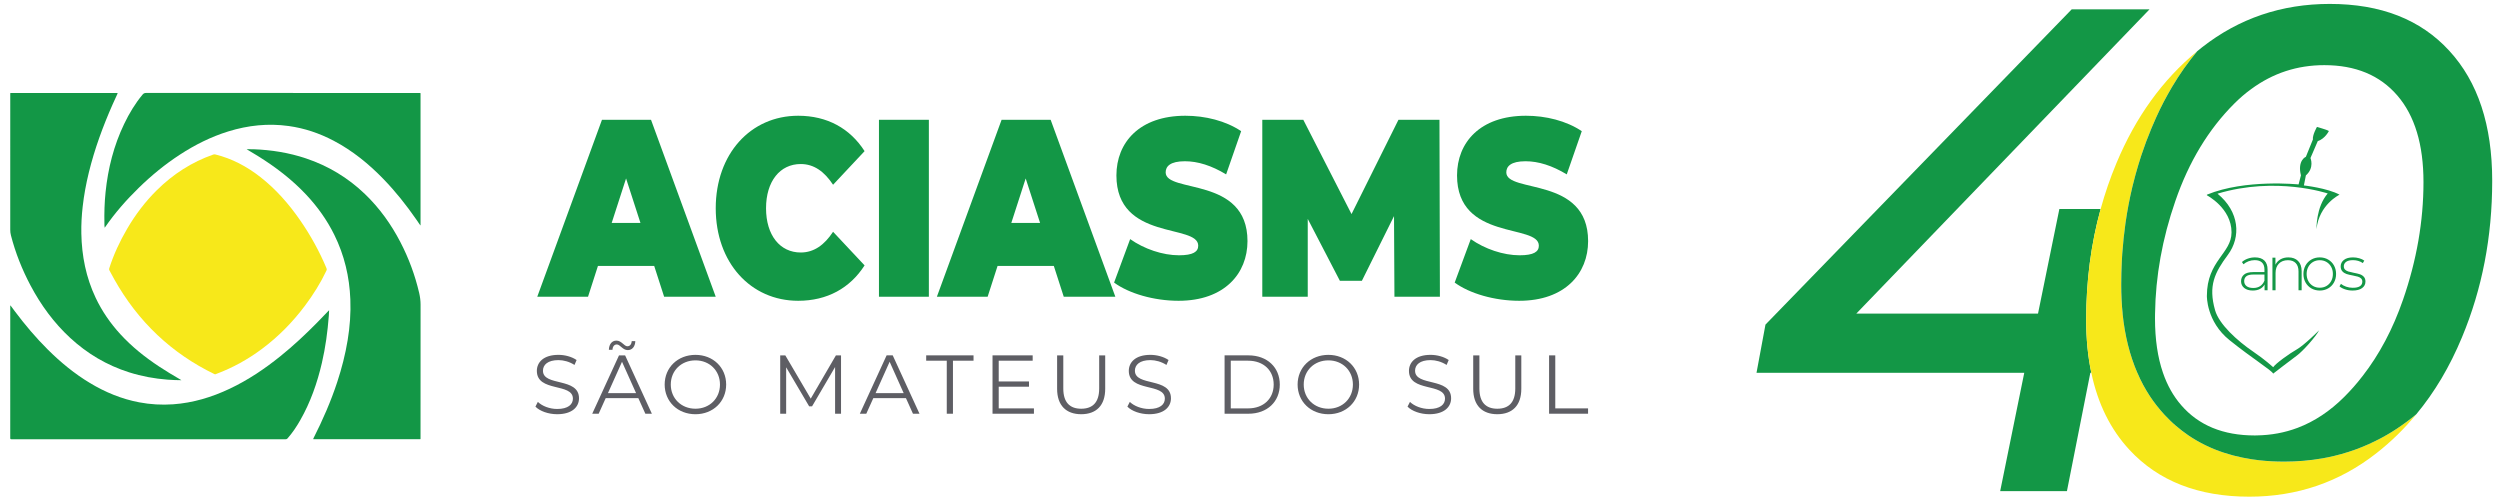
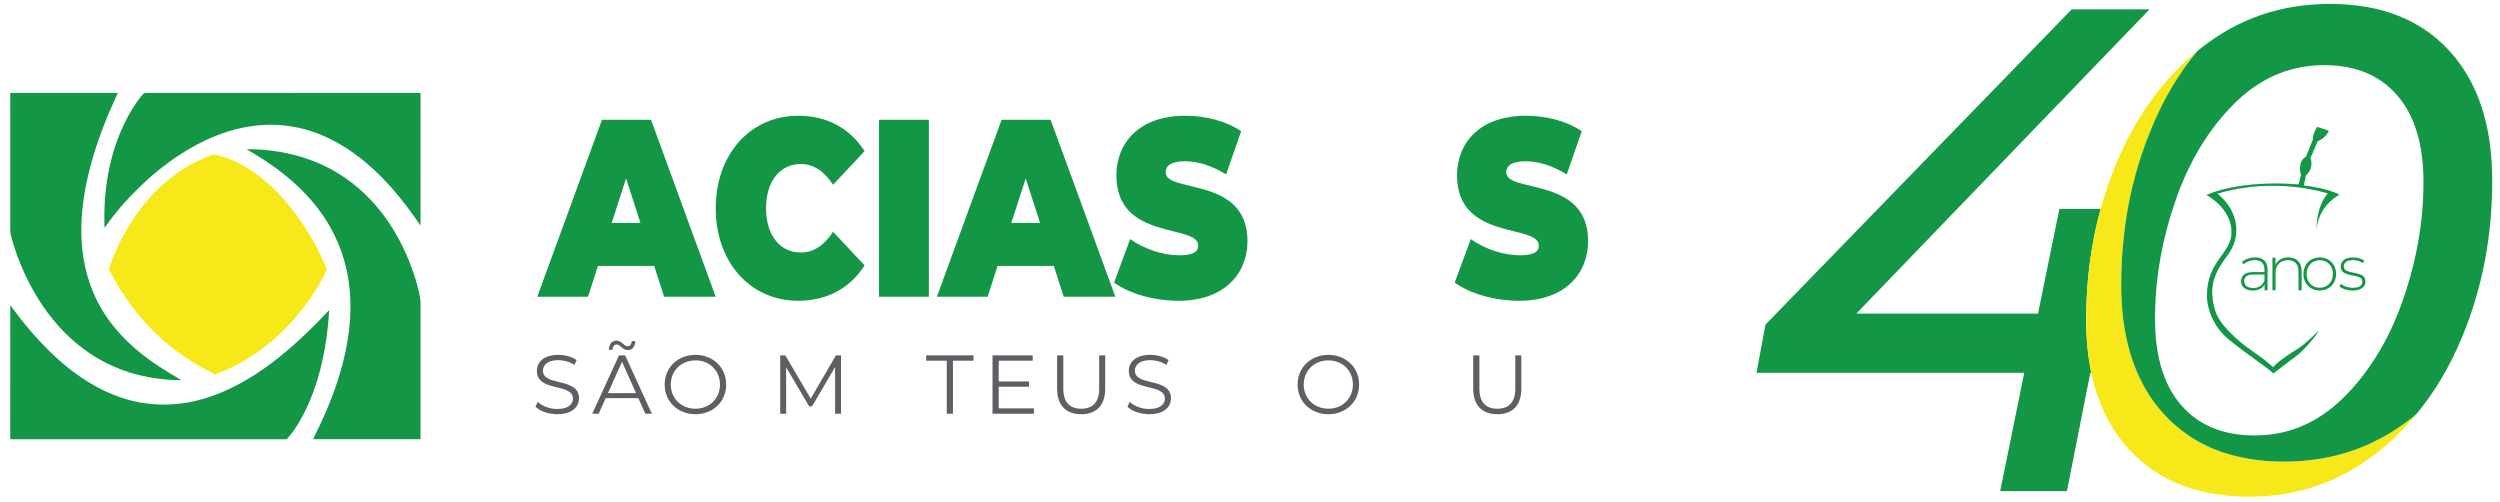
<svg xmlns="http://www.w3.org/2000/svg" width="204" height="41" viewBox="0 0 204 41" fill="none">
  <path d="M17.552 30.548C17.531 30.539 17.508 30.531 17.486 30.521C15.776 29.693 14.223 28.637 12.841 27.333C11.437 26.008 10.282 24.49 9.336 22.811C9.196 22.561 9.064 22.308 8.926 22.058C8.898 22.007 8.894 21.96 8.912 21.904C9.272 20.773 9.77 19.703 10.368 18.68C11.045 17.52 11.848 16.456 12.805 15.512C14.124 14.21 15.646 13.225 17.403 12.611C17.464 12.59 17.519 12.59 17.58 12.605C18.94 12.943 20.145 13.587 21.243 14.444C22.52 15.442 23.572 16.646 24.491 17.972C25.344 19.204 26.063 20.509 26.643 21.89C26.672 21.957 26.671 22.012 26.639 22.078C26.159 23.093 25.563 24.04 24.891 24.938C23.887 26.279 22.725 27.464 21.379 28.468C20.235 29.322 18.997 30.007 17.658 30.509C17.624 30.522 17.59 30.534 17.552 30.548V30.548Z" fill="#F7E81A" />
  <path d="M20.128 12.177C20.323 12.177 20.502 12.171 20.679 12.178C22.143 12.233 23.577 12.459 24.968 12.926C26.79 13.537 28.396 14.505 29.78 15.835C30.966 16.975 31.911 18.292 32.666 19.746C33.355 21.07 33.869 22.459 34.206 23.911C34.279 24.226 34.319 24.542 34.319 24.866C34.314 28.484 34.316 32.1 34.315 35.717C34.315 35.86 34.334 35.841 34.188 35.841C31.349 35.841 28.51 35.841 25.672 35.841C25.657 35.841 25.641 35.84 25.626 35.841C25.556 35.848 25.544 35.832 25.579 35.764C26.333 34.279 26.998 32.756 27.519 31.173C27.887 30.055 28.178 28.918 28.369 27.757C28.55 26.655 28.632 25.547 28.588 24.432C28.516 22.587 28.102 20.823 27.279 19.16C26.681 17.951 25.906 16.867 24.984 15.885C23.815 14.64 22.469 13.615 21.021 12.717C20.752 12.55 20.478 12.391 20.207 12.227C20.184 12.214 20.163 12.2 20.128 12.177V12.177Z" fill="#139746" />
  <path d="M14.802 31.025C14.416 31.02 14.051 31.008 13.686 30.981C12.612 30.9 11.56 30.707 10.534 30.381C8.718 29.805 7.12 28.858 5.725 27.569C4.389 26.333 3.335 24.887 2.487 23.287C1.8 21.988 1.26 20.631 0.893 19.208C0.854 19.057 0.835 18.906 0.836 18.749C0.837 15.072 0.837 11.394 0.837 7.716C0.837 7.567 0.817 7.588 0.969 7.587C3.808 7.587 6.647 7.587 9.486 7.587C9.501 7.587 9.517 7.588 9.531 7.587C9.6 7.579 9.608 7.601 9.58 7.663C9.446 7.948 9.315 8.235 9.187 8.524C8.392 10.324 7.717 12.165 7.248 14.079C7.025 14.995 6.852 15.92 6.747 16.857C6.664 17.586 6.623 18.317 6.637 19.05C6.671 20.882 7.019 22.644 7.81 24.309C8.328 25.4 9.006 26.382 9.822 27.271C10.762 28.297 11.842 29.156 13.001 29.92C13.555 30.286 14.124 30.628 14.699 30.96C14.73 30.978 14.759 30.998 14.802 31.025V31.025Z" fill="#139746" />
  <path d="M0.852 24.918C0.975 25.083 1.095 25.247 1.216 25.408C2.041 26.508 2.926 27.556 3.902 28.526C4.945 29.561 6.073 30.492 7.336 31.252C8.587 32.005 9.919 32.557 11.36 32.83C12.276 33.004 13.198 33.057 14.128 32.991C15.751 32.875 17.279 32.414 18.741 31.722C20.234 31.016 21.593 30.102 22.875 29.07C23.938 28.216 24.93 27.284 25.887 26.314C26.199 25.998 26.504 25.675 26.813 25.355C26.823 25.345 26.828 25.329 26.856 25.331C26.848 25.479 26.842 25.626 26.831 25.773C26.734 27.065 26.56 28.346 26.267 29.61C25.887 31.244 25.339 32.815 24.505 34.279C24.202 34.81 23.865 35.32 23.457 35.78C23.416 35.825 23.375 35.842 23.316 35.842C15.856 35.841 8.396 35.841 0.936 35.843C0.857 35.843 0.835 35.825 0.835 35.743C0.837 32.166 0.837 28.589 0.837 25.012C0.837 24.983 0.828 24.952 0.852 24.918V24.918Z" fill="#139746" />
  <path d="M34.295 18.385C34.178 18.215 34.063 18.045 33.946 17.877C33.147 16.728 32.28 15.635 31.306 14.627C30.098 13.378 28.765 12.292 27.219 11.48C26.066 10.875 24.85 10.462 23.557 10.283C21.88 10.05 20.237 10.224 18.625 10.725C17.216 11.162 15.912 11.817 14.679 12.619C13.473 13.404 12.364 14.311 11.335 15.315C10.311 16.312 9.373 17.382 8.562 18.559C8.558 18.564 8.554 18.568 8.542 18.581C8.517 18.461 8.523 18.347 8.52 18.235C8.503 17.38 8.527 16.526 8.615 15.676C8.814 13.737 9.286 11.871 10.134 10.108C10.543 9.256 11.027 8.449 11.633 7.719C11.715 7.621 11.798 7.584 11.926 7.584C19.344 7.588 26.761 7.588 34.178 7.588C34.337 7.588 34.316 7.565 34.316 7.721C34.316 11.237 34.316 14.754 34.316 18.27V18.378C34.309 18.38 34.302 18.383 34.295 18.385Z" fill="#139746" />
  <path d="M52.261 18.191L51.087 14.561L49.914 18.191H52.261ZM53.382 21.698H48.793L47.983 24.214H43.841L49.121 9.775H53.123L58.403 24.214H54.193L53.382 21.698V21.698Z" fill="#139746" />
  <path d="M58.404 16.995C58.404 12.56 61.25 9.445 65.132 9.445C67.496 9.445 69.36 10.476 70.55 12.333L67.979 15.076C67.272 14.004 66.426 13.385 65.339 13.385C63.649 13.385 62.509 14.788 62.509 16.995C62.509 19.201 63.649 20.604 65.339 20.604C66.426 20.604 67.272 19.986 67.979 18.913L70.55 21.656C69.36 23.513 67.496 24.544 65.132 24.544C61.25 24.544 58.404 21.43 58.404 16.995V16.995Z" fill="#139746" />
  <path d="M71.723 9.775H75.795V24.214H71.723V9.775Z" fill="#139746" />
  <path d="M84.87 18.191L83.696 14.561L82.523 18.191H84.87V18.191ZM85.991 21.698H81.402L80.591 24.214H76.45L81.73 9.775H85.733L91.012 24.214H86.802L85.991 21.698Z" fill="#139746" />
  <path d="M90.909 23.059L92.22 19.511C93.358 20.316 94.877 20.831 96.206 20.831C97.361 20.831 97.775 20.542 97.775 20.047C97.775 18.232 91.099 19.697 91.099 14.313C91.099 11.631 92.979 9.445 96.723 9.445C98.345 9.445 100.018 9.857 101.278 10.703L100.052 14.23C98.862 13.509 97.741 13.158 96.688 13.158C95.498 13.158 95.118 13.57 95.118 14.065C95.118 15.798 101.795 14.355 101.795 19.676C101.795 22.317 99.915 24.544 96.171 24.544C94.152 24.544 92.116 23.946 90.909 23.059Z" fill="#139746" />
-   <path d="M113.786 24.214L113.752 17.634L111.129 22.915H109.335L106.712 17.861V24.214H103.003V9.775H106.35L110.284 17.469L114.114 9.775H117.461L117.496 24.214H113.786Z" fill="#139746" />
  <path d="M118.703 23.059L120.015 19.511C121.153 20.316 122.672 20.831 124.001 20.831C125.156 20.831 125.57 20.542 125.57 20.047C125.57 18.232 118.894 19.697 118.894 14.313C118.894 11.631 120.774 9.445 124.518 9.445C126.14 9.445 127.813 9.857 129.073 10.703L127.847 14.23C126.657 13.509 125.536 13.158 124.483 13.158C123.293 13.158 122.914 13.57 122.914 14.065C122.914 15.798 129.59 14.355 129.59 19.676C129.59 22.317 127.71 24.544 123.966 24.544C121.947 24.544 119.911 23.946 118.703 23.059V23.059Z" fill="#139746" />
  <path d="M43.691 33.181L43.889 32.794C44.23 33.127 44.838 33.372 45.466 33.372C46.36 33.372 46.749 32.998 46.749 32.529C46.749 31.222 43.807 32.025 43.807 30.263C43.807 29.562 44.353 28.956 45.568 28.956C46.108 28.956 46.667 29.113 47.05 29.378L46.879 29.78C46.469 29.514 45.992 29.385 45.568 29.385C44.694 29.385 44.305 29.773 44.305 30.249C44.305 31.555 47.247 30.766 47.247 32.501C47.247 33.202 46.688 33.8 45.466 33.8C44.749 33.8 44.046 33.549 43.691 33.181Z" fill="#5E5E64" />
  <path d="M49.978 28.542H49.684C49.698 28.086 49.937 27.793 50.299 27.793C50.722 27.793 50.927 28.256 51.193 28.256C51.398 28.256 51.535 28.093 51.548 27.834H51.842C51.828 28.276 51.589 28.569 51.228 28.569C50.804 28.569 50.606 28.107 50.333 28.107C50.128 28.107 49.992 28.27 49.978 28.542V28.542ZM51.903 32.079L50.756 29.521L49.609 32.079H51.903ZM52.087 32.488H49.425L48.852 33.76H48.326L50.511 28.998H51.009L53.193 33.76H52.661L52.087 32.488Z" fill="#5E5E64" />
  <path d="M58.75 31.378C58.75 30.242 57.897 29.406 56.75 29.406C55.596 29.406 54.736 30.242 54.736 31.378C54.736 32.515 55.596 33.351 56.75 33.351C57.897 33.351 58.75 32.515 58.75 31.378ZM54.237 31.378C54.237 29.991 55.303 28.957 56.75 28.957C58.183 28.957 59.255 29.984 59.255 31.378C59.255 32.773 58.183 33.801 56.75 33.801C55.303 33.801 54.237 32.767 54.237 31.378Z" fill="#5E5E64" />
  <path d="M68.628 28.998V33.759H68.143V29.95L66.266 33.154H66.026L64.15 29.971V33.759H63.665V28.998H64.081L66.156 32.529L68.211 28.998H68.628Z" fill="#5E5E64" />
-   <path d="M73.74 32.079L72.594 29.521L71.447 32.079H73.74V32.079ZM73.925 32.488H71.263L70.689 33.76H70.163L72.348 28.997H72.846L75.031 33.76H74.498L73.925 32.488Z" fill="#5E5E64" />
  <path d="M77.256 29.433H75.577V28.997H79.44V29.433H77.761V33.76H77.256V29.433Z" fill="#5E5E64" />
  <path d="M84.369 33.324V33.76H80.99V28.997H84.266V29.433H81.495V31.127H83.966V31.555H81.495V33.324H84.369Z" fill="#5E5E64" />
  <path d="M86.26 31.726V28.998H86.765V31.705C86.765 32.834 87.297 33.352 88.226 33.352C89.161 33.352 89.693 32.834 89.693 31.705V28.998H90.185V31.726C90.185 33.093 89.448 33.8 88.226 33.8C87.004 33.8 86.26 33.093 86.26 31.726Z" fill="#5E5E64" />
  <path d="M91.994 33.181L92.192 32.794C92.533 33.127 93.141 33.372 93.769 33.372C94.663 33.372 95.052 32.998 95.052 32.529C95.052 31.222 92.11 32.025 92.11 30.263C92.11 29.562 92.656 28.956 93.871 28.956C94.41 28.956 94.97 29.113 95.353 29.378L95.182 29.78C94.772 29.514 94.294 29.385 93.871 29.385C92.997 29.385 92.608 29.773 92.608 30.249C92.608 31.555 95.55 30.766 95.55 32.501C95.55 33.202 94.991 33.8 93.769 33.8C93.052 33.8 92.349 33.549 91.994 33.181Z" fill="#5E5E64" />
-   <path d="M101.844 33.324C103.114 33.324 103.933 32.521 103.933 31.379C103.933 30.236 103.114 29.433 101.844 29.433H100.431V33.324H101.844ZM99.926 28.997H101.871C103.401 28.997 104.431 29.977 104.431 31.379C104.431 32.78 103.401 33.76 101.871 33.76H99.926V28.997Z" fill="#5E5E64" />
  <path d="M110.397 31.378C110.397 30.242 109.544 29.406 108.397 29.406C107.244 29.406 106.384 30.242 106.384 31.378C106.384 32.515 107.244 33.351 108.397 33.351C109.544 33.351 110.397 32.515 110.397 31.378ZM105.885 31.378C105.885 29.991 106.95 28.957 108.397 28.957C109.831 28.957 110.903 29.984 110.903 31.378C110.903 32.773 109.831 33.801 108.397 33.801C106.95 33.801 105.885 32.767 105.885 31.378Z" fill="#5E5E64" />
-   <path d="M114.855 33.181L115.053 32.794C115.394 33.127 116.002 33.372 116.63 33.372C117.524 33.372 117.913 32.998 117.913 32.529C117.913 31.222 114.971 32.025 114.971 30.263C114.971 29.562 115.517 28.956 116.732 28.956C117.272 28.956 117.831 29.113 118.214 29.378L118.043 29.78C117.633 29.514 117.156 29.385 116.732 29.385C115.858 29.385 115.469 29.773 115.469 30.249C115.469 31.555 118.411 30.766 118.411 32.501C118.411 33.202 117.852 33.8 116.63 33.8C115.913 33.8 115.21 33.549 114.855 33.181Z" fill="#5E5E64" />
  <path d="M120.214 31.726V28.998H120.719V31.705C120.719 32.834 121.251 33.352 122.18 33.352C123.115 33.352 123.647 32.834 123.647 31.705V28.998H124.139V31.726C124.139 33.093 123.402 33.8 122.18 33.8C120.958 33.8 120.214 33.093 120.214 31.726Z" fill="#5E5E64" />
-   <path d="M126.405 28.998H126.911V33.324H129.586V33.759H126.405V28.998Z" fill="#5E5E64" />
  <path d="M169.052 0.761L144.062 26.488L143.331 30.422H165.179L163.214 40.079H168.661L170.571 30.422H170.652C170.37 29.095 170.231 27.653 170.231 26.093C170.231 22.933 170.622 19.918 171.412 17.052H168.045L166.302 25.591H151.473L175.402 0.761H169.052V0.761Z" fill="#139746" />
  <path d="M172.701 13.314C172.191 14.531 171.765 15.776 171.413 17.052C170.622 19.918 170.231 22.933 170.231 26.093C170.231 27.653 170.371 29.095 170.652 30.422C171.183 32.947 172.22 35.044 173.768 36.711C176.129 39.253 179.385 40.529 183.54 40.529C187.436 40.529 190.889 39.347 193.904 36.991C195.103 36.056 196.191 34.993 197.169 33.803C197.106 33.857 197.037 33.917 196.969 33.968L196.765 34.134C196.506 34.339 196.246 34.53 195.978 34.712C195.714 34.9 195.447 35.074 195.175 35.244C194.903 35.41 194.626 35.571 194.346 35.72C192.95 36.472 191.48 37.009 189.923 37.323C189.782 37.353 189.638 37.378 189.494 37.404C188.495 37.582 187.465 37.672 186.398 37.672C185.701 37.672 185.025 37.638 184.378 37.561C184.161 37.536 183.945 37.51 183.736 37.476C183.23 37.396 182.741 37.298 182.269 37.175C182.146 37.144 182.027 37.11 181.912 37.072C181.759 37.034 181.61 36.987 181.461 36.936C180.406 36.592 179.441 36.115 178.565 35.521C178.212 35.282 177.876 35.027 177.558 34.746C177.396 34.61 177.238 34.465 177.086 34.317C176.933 34.168 176.779 34.015 176.631 33.853C176.188 33.373 175.784 32.862 175.423 32.314C175.036 31.723 174.695 31.094 174.411 30.422H174.406C173.79 28.992 173.386 27.385 173.203 25.591C173.126 24.838 173.088 24.052 173.088 23.235C173.088 22.593 173.106 21.955 173.139 21.326C173.147 21.113 173.161 20.905 173.177 20.697C173.237 19.863 173.322 19.038 173.437 18.226C173.582 17.209 173.773 16.21 174.006 15.228C174.087 14.901 174.168 14.573 174.258 14.25C174.402 13.735 174.556 13.221 174.721 12.711C174.972 11.949 175.252 11.197 175.563 10.457C175.687 10.159 175.813 9.866 175.945 9.577C176.141 9.143 176.345 8.722 176.562 8.306C176.775 7.897 177.001 7.493 177.234 7.102C177.545 6.579 177.868 6.073 178.212 5.588C178.552 5.104 178.91 4.636 179.284 4.185C176.469 6.502 174.274 9.543 172.701 13.314Z" fill="#F7E81A" />
  <path d="M190.11 0.32C186.181 0.32 182.707 1.497 179.692 3.857C179.556 3.963 179.419 4.07 179.288 4.185C178.914 4.636 178.557 5.104 178.212 5.588C177.868 6.073 177.545 6.579 177.234 7.102C177.004 7.493 176.779 7.897 176.563 8.305C176.345 8.722 176.141 9.143 175.946 9.576C175.814 9.866 175.686 10.159 175.563 10.457C175.252 11.197 174.972 11.949 174.721 12.711C174.555 13.221 174.402 13.735 174.258 14.25C174.168 14.573 174.087 14.901 174.006 15.228C173.773 16.21 173.581 17.209 173.437 18.226C173.322 19.038 173.237 19.863 173.177 20.696C173.16 20.905 173.147 21.113 173.14 21.326C173.109 21.959 173.092 22.593 173.092 23.235C173.092 24.051 173.13 24.838 173.207 25.591H173.203C173.386 27.385 173.79 28.992 174.406 30.421H174.411C174.695 31.094 175.036 31.723 175.423 32.314C175.784 32.862 176.188 33.373 176.63 33.853C176.779 34.015 176.933 34.168 177.086 34.317C177.238 34.465 177.396 34.61 177.558 34.746C177.881 35.023 178.217 35.282 178.565 35.52C179.441 36.115 180.406 36.592 181.461 36.937C181.61 36.987 181.758 37.034 181.912 37.072C182.027 37.11 182.146 37.144 182.269 37.175C182.741 37.297 183.23 37.396 183.736 37.476C183.945 37.51 184.161 37.536 184.378 37.561C185.025 37.634 185.701 37.668 186.398 37.668C187.461 37.668 188.495 37.578 189.494 37.404C189.638 37.378 189.782 37.353 189.923 37.323C191.48 37.009 192.951 36.473 194.346 35.721C194.627 35.572 194.903 35.41 195.175 35.244C195.447 35.074 195.715 34.9 195.978 34.712C196.246 34.525 196.506 34.334 196.765 34.13C196.833 34.079 196.901 34.023 196.969 33.968C197.037 33.917 197.106 33.858 197.169 33.803C198.666 32.003 199.903 29.916 200.894 27.53C202.544 23.576 203.364 19.323 203.364 14.752C203.364 10.219 202.2 6.681 199.857 4.138C197.518 1.586 194.269 0.32 190.11 0.32V0.32ZM177.983 33.058C177.344 32.322 176.851 31.446 176.499 30.421C176.065 29.163 175.848 27.683 175.848 25.982C175.848 25.851 175.848 25.723 175.852 25.591C175.894 22.538 176.443 19.476 177.506 16.41C178.608 13.204 180.211 10.559 182.307 8.463C182.754 8.016 183.212 7.62 183.689 7.276L183.694 7.272C185.467 5.966 187.453 5.316 189.664 5.316C192.207 5.316 194.192 6.137 195.617 7.786C197.041 9.432 197.756 11.792 197.756 14.858C197.756 18.047 197.199 21.241 196.093 24.439C195.264 26.841 194.159 28.929 192.768 30.711C192.764 30.723 192.764 30.732 192.756 30.723C192.305 31.315 191.811 31.867 191.292 32.386C190.127 33.551 188.856 34.393 187.482 34.912C186.436 35.307 185.326 35.512 184.157 35.529C184.102 35.533 184.047 35.533 183.991 35.533C181.405 35.533 179.407 34.708 177.983 33.058V33.058Z" fill="#139746" />
  <path d="M188.611 21.177C188.408 21.293 188.249 21.453 188.133 21.659C188.017 21.865 187.96 22.097 187.96 22.356C187.96 22.614 188.017 22.846 188.133 23.053C188.249 23.258 188.408 23.419 188.611 23.535C188.813 23.65 189.04 23.708 189.292 23.708C189.544 23.708 189.771 23.65 189.973 23.535C190.176 23.419 190.335 23.258 190.451 23.053C190.566 22.846 190.624 22.614 190.624 22.356C190.624 22.097 190.566 21.865 190.451 21.659C190.335 21.453 190.176 21.293 189.973 21.177C189.771 21.061 189.544 21.003 189.292 21.003C189.04 21.003 188.813 21.061 188.611 21.177ZM188.743 23.336C188.582 23.241 188.454 23.108 188.361 22.938C188.267 22.767 188.221 22.573 188.221 22.356C188.221 22.138 188.267 21.944 188.361 21.774C188.454 21.604 188.582 21.471 188.743 21.376C188.905 21.281 189.088 21.233 189.292 21.233C189.496 21.233 189.679 21.281 189.84 21.376C190.002 21.471 190.13 21.604 190.223 21.774C190.317 21.944 190.363 22.138 190.363 22.356C190.363 22.573 190.317 22.767 190.223 22.938C190.13 23.108 190.002 23.241 189.84 23.336C189.679 23.431 189.496 23.478 189.292 23.478C189.088 23.478 188.905 23.431 188.743 23.336Z" fill="#139746" />
  <path d="M188.733 11.381L188.16 12.793C188.16 12.793 187.452 13.079 187.756 14.312L187.564 15.05C187.564 15.05 183.221 14.594 180.082 15.886V15.935C180.082 15.935 182.093 16.981 182.093 18.96C182.093 20.692 180.082 21.265 180.082 24.143C180.082 24.143 180.033 26.236 181.929 27.756C183.826 29.277 185.33 30.192 185.493 30.487C185.493 30.487 186.949 29.358 187.423 29.015C187.898 28.672 188.98 27.466 189.238 26.955C189.238 26.955 188.029 28.165 187.423 28.508C186.818 28.852 185.698 29.653 185.493 29.963C185.493 29.963 184.825 29.35 183.875 28.704C182.551 27.805 181.075 26.456 180.752 25.32C180.18 23.309 180.719 22.246 181.798 20.791C182.878 19.336 182.747 17.276 180.949 15.804C185.739 14.365 189.942 15.787 189.942 15.787C188.976 16.899 189.026 18.698 189.026 18.698C189.238 16.687 190.906 15.886 190.906 15.886C189.925 15.346 187.998 15.132 187.998 15.132L188.16 14.312C188.878 13.685 188.534 12.896 188.534 12.896L189.128 11.517C189.735 11.315 190.035 10.694 190.035 10.694C189.968 10.613 189.064 10.357 189.064 10.357C189.064 10.357 188.684 11.02 188.733 11.381V11.381Z" fill="#139746" />
  <path d="M183.421 21.103C183.234 21.17 183.075 21.262 182.942 21.381L183.069 21.565C183.181 21.463 183.318 21.381 183.48 21.32C183.641 21.259 183.811 21.228 183.987 21.228C184.247 21.228 184.443 21.293 184.577 21.422C184.711 21.551 184.779 21.74 184.779 21.989V22.203H183.866C183.518 22.203 183.266 22.272 183.107 22.41C182.949 22.547 182.87 22.727 182.87 22.948C182.87 23.175 182.956 23.359 183.128 23.499C183.299 23.638 183.533 23.708 183.829 23.708C184.057 23.708 184.252 23.665 184.416 23.578C184.579 23.491 184.704 23.37 184.789 23.213V23.688H185.034V21.999C185.034 21.672 184.945 21.424 184.768 21.256C184.591 21.088 184.338 21.003 184.008 21.003C183.804 21.003 183.608 21.037 183.421 21.103V21.103ZM183.319 23.348C183.19 23.248 183.125 23.111 183.125 22.937C183.125 22.771 183.184 22.64 183.301 22.544C183.419 22.449 183.608 22.402 183.87 22.402H184.779V22.902C184.7 23.095 184.584 23.244 184.429 23.346C184.274 23.448 184.087 23.499 183.866 23.499C183.631 23.499 183.448 23.449 183.319 23.348V23.348Z" fill="#139746" />
  <path d="M186.086 21.162C185.904 21.267 185.767 21.414 185.675 21.601V21.024H185.431V23.688H185.686V22.269C185.686 21.953 185.775 21.701 185.956 21.514C186.136 21.327 186.383 21.233 186.696 21.233C186.968 21.233 187.18 21.311 187.331 21.468C187.482 21.624 187.559 21.852 187.559 22.152V23.688H187.814V22.131C187.814 21.767 187.717 21.488 187.523 21.294C187.329 21.101 187.065 21.003 186.731 21.003C186.483 21.003 186.268 21.056 186.086 21.162V21.162Z" fill="#139746" />
  <path d="M191.263 21.21C191.088 21.348 191 21.522 191 21.733C191 21.907 191.046 22.043 191.138 22.141C191.23 22.24 191.34 22.311 191.47 22.356C191.599 22.4 191.769 22.44 191.98 22.478C192.16 22.512 192.301 22.545 192.403 22.575C192.506 22.606 192.591 22.654 192.662 22.718C192.731 22.783 192.766 22.871 192.766 22.983C192.766 23.14 192.702 23.263 192.575 23.351C192.446 23.44 192.248 23.483 191.98 23.483C191.793 23.483 191.613 23.453 191.442 23.392C191.27 23.331 191.129 23.254 191.021 23.162L190.903 23.366C191.012 23.465 191.163 23.547 191.358 23.611C191.551 23.676 191.755 23.708 191.97 23.708C192.303 23.708 192.562 23.642 192.745 23.509C192.929 23.376 193.021 23.199 193.021 22.978C193.021 22.812 192.976 22.68 192.888 22.586C192.8 22.49 192.692 22.421 192.564 22.379C192.437 22.337 192.269 22.296 192.062 22.259C191.874 22.221 191.729 22.187 191.625 22.154C191.521 22.122 191.434 22.073 191.362 22.006C191.291 21.94 191.255 21.848 191.255 21.728C191.255 21.579 191.319 21.458 191.444 21.366C191.57 21.274 191.756 21.228 192.005 21.228C192.152 21.228 192.295 21.248 192.434 21.289C192.574 21.33 192.698 21.39 192.807 21.468L192.924 21.264C192.818 21.185 192.682 21.122 192.516 21.074C192.349 21.028 192.181 21.003 192.01 21.003C191.687 21.003 191.438 21.072 191.263 21.21V21.21Z" fill="#139746" />
</svg>